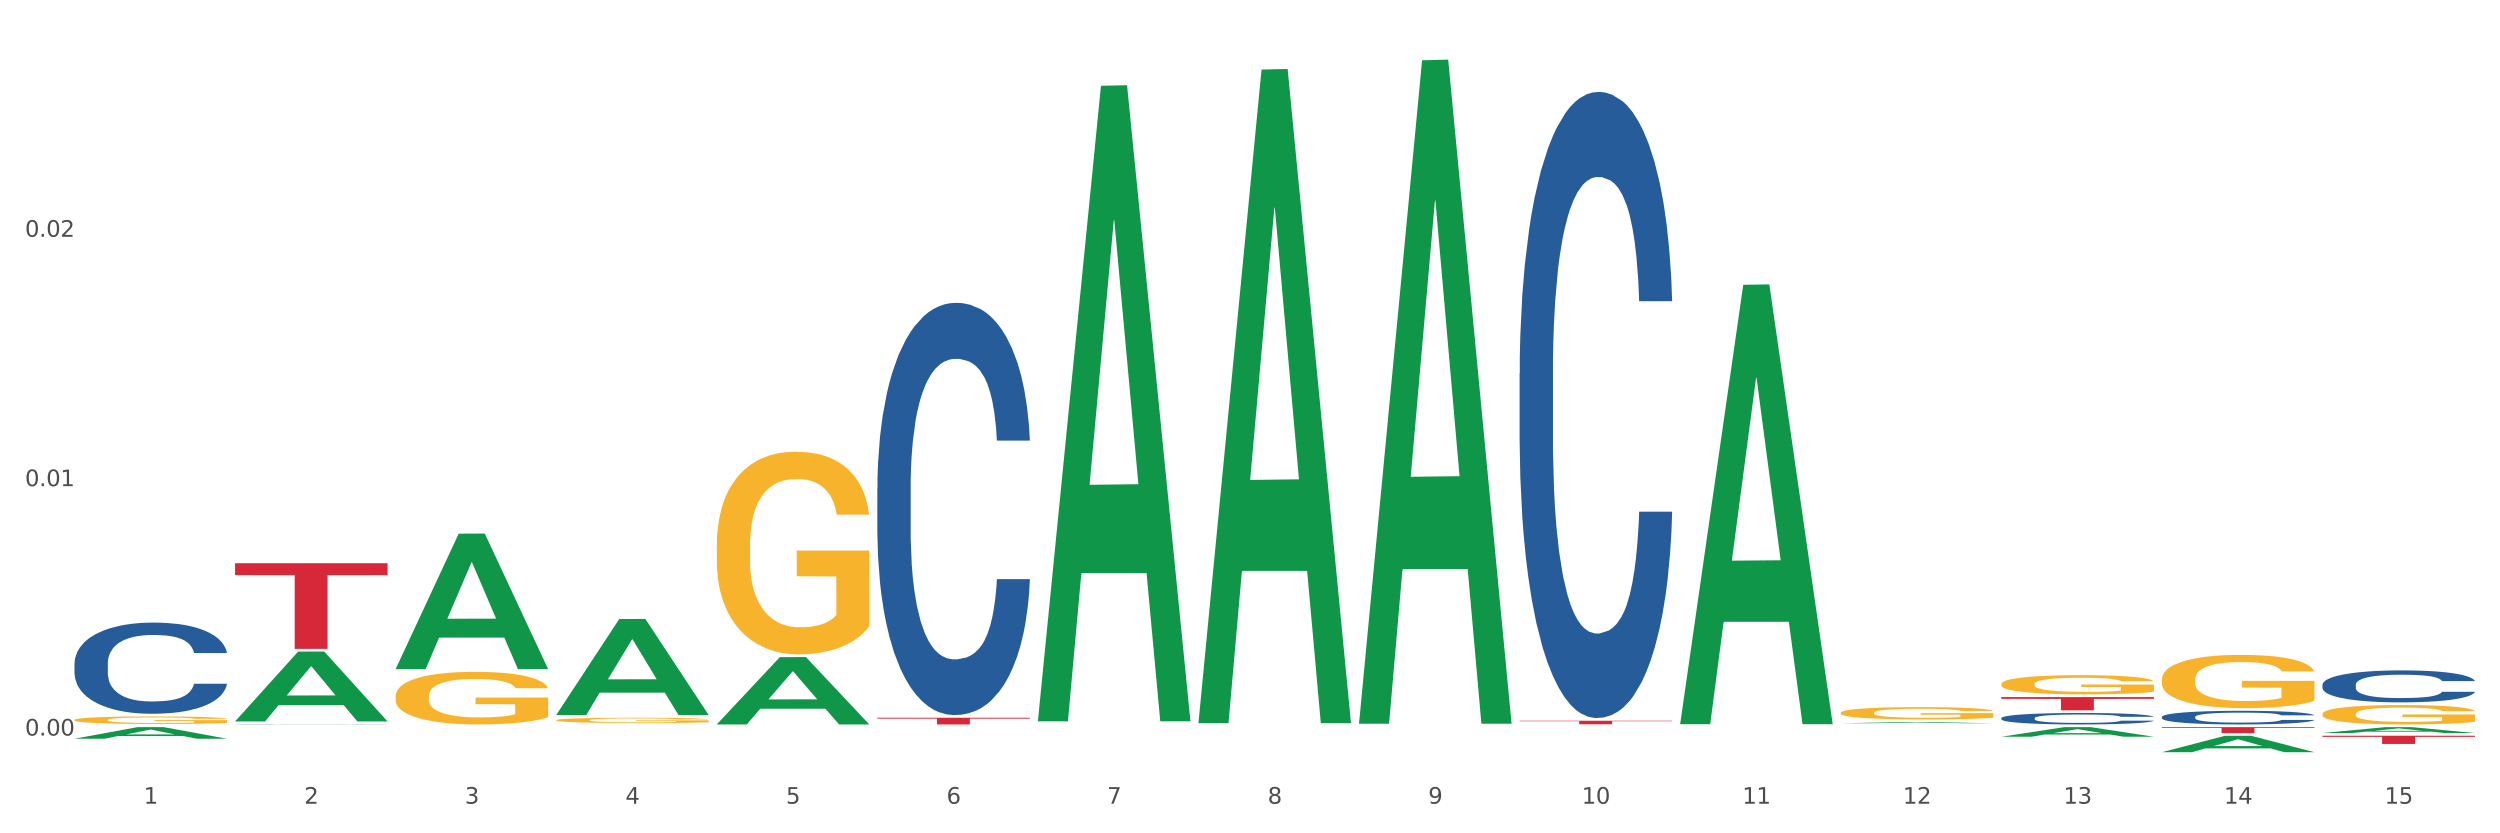
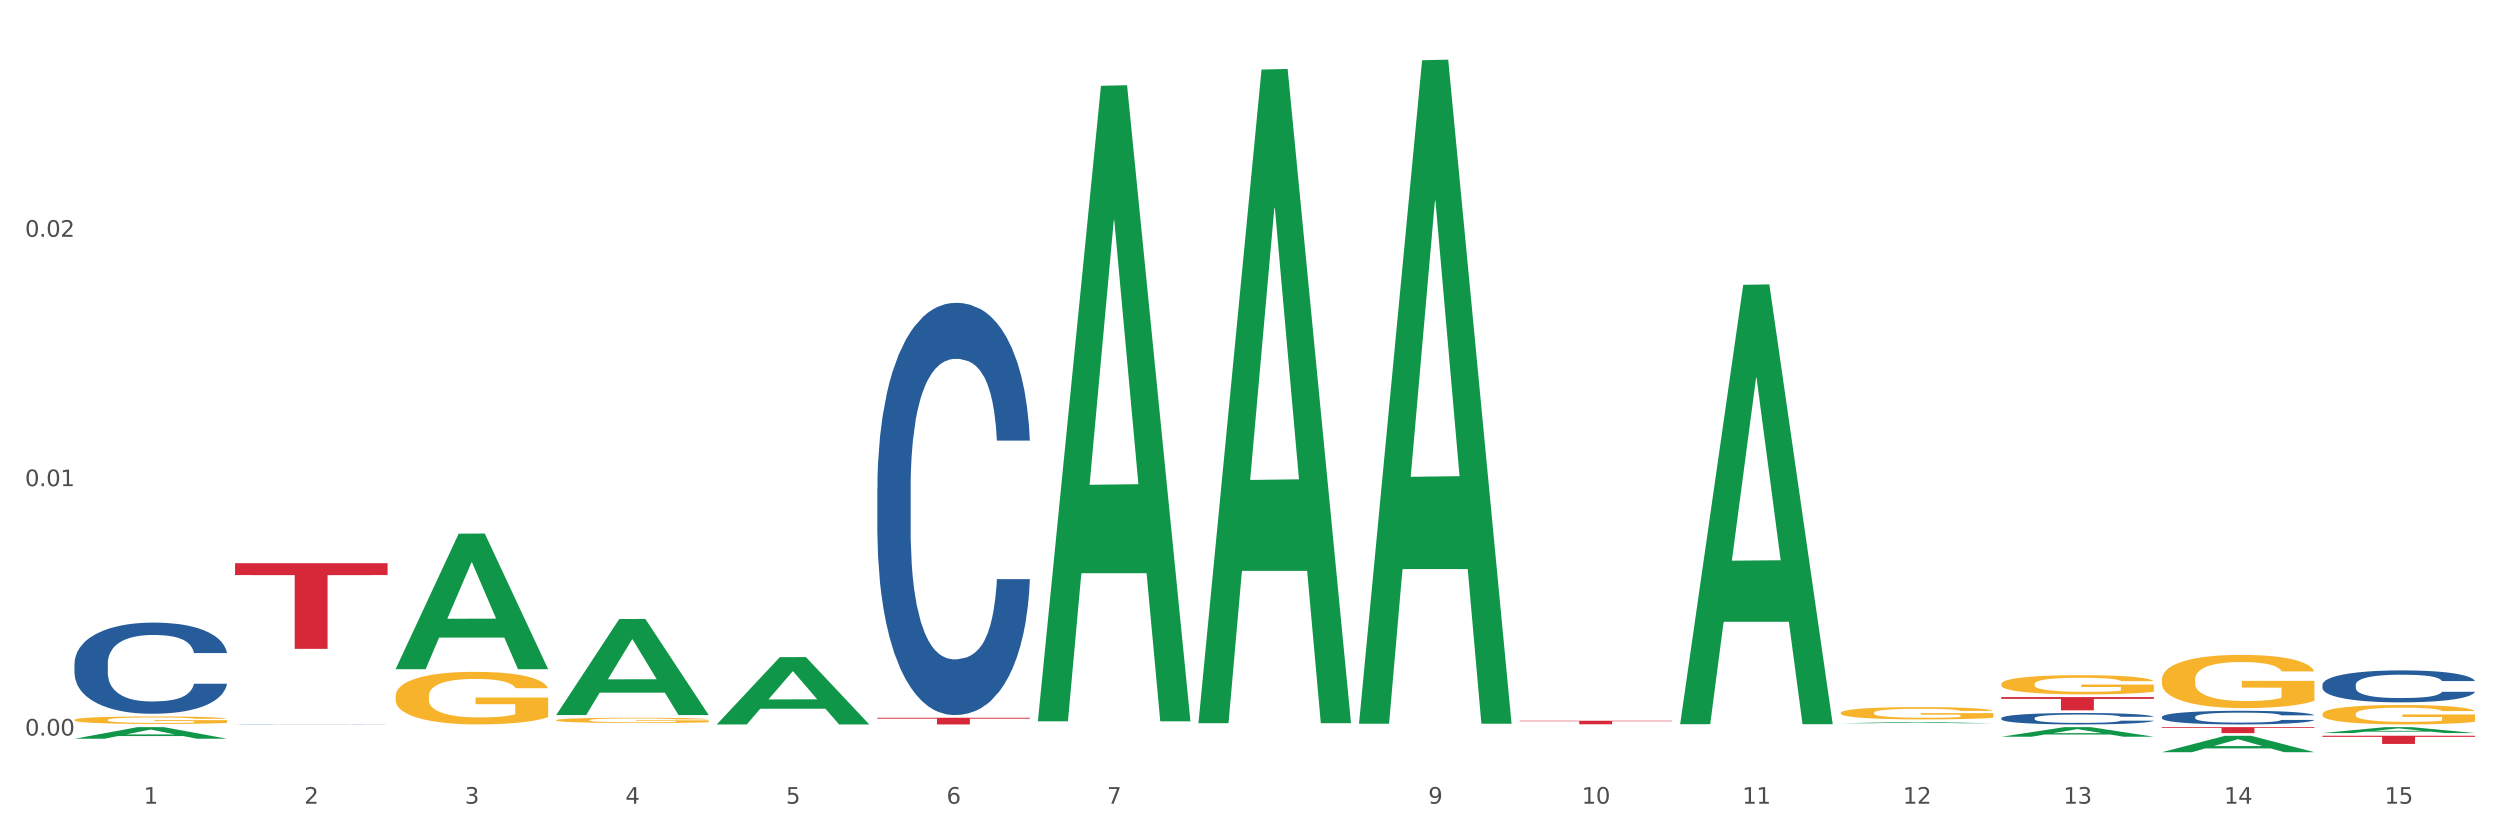
<svg xmlns="http://www.w3.org/2000/svg" xmlns:xlink="http://www.w3.org/1999/xlink" width="1080pt" height="360pt" viewBox="0 0 1080 360" version="1.1">
  <rect x="0" y="0" width="1080" height="360" fill="#333333" stroke="none" />
  <defs>
    <style type="text/css">*{stroke-linejoin: round; stroke-linecap: butt}</style>
  </defs>
  <g id="figure_1">
    <g id="patch_1">
      <path d="M 0 360  L 1080 360  L 1080 0  L 0 0  z " style="fill: #ffffff; stroke: #ffffff; stroke-linejoin: miter" />
    </g>
    <g id="axes_1">
      <g id="matplotlib.axis_1">
        <g id="xtick_1">
          <g id="text_1">
            <g style="fill: #4d4d4d" transform="translate(62.07 347.204) scale(0.096 -0.096)">
              <defs>
                <path id="DejaVuSans-31" d="M 794 531  L 1825 531  L 1825 4091  L 703 3866  L 703 4441  L 1819 4666  L 2450 4666  L 2450 531  L 3481 531  L 3481 0  L 794 0  L 794 531  z " transform="scale(0.016)" />
              </defs>
              <use xlink:href="#DejaVuSans-31" />
            </g>
          </g>
        </g>
        <g id="xtick_2">
          <g id="text_2">
            <g style="fill: #4d4d4d" transform="translate(131.436 347.204) scale(0.096 -0.096)">
              <defs>
                <path id="DejaVuSans-32" d="M 1228 531  L 3431 531  L 3431 0  L 469 0  L 469 531  Q 828 903 1448 1529  Q 2069 2156 2228 2338  Q 2531 2678 2651 2914  Q 2772 3150 2772 3378  Q 2772 3750 2511 3984  Q 2250 4219 1831 4219  Q 1534 4219 1204 4116  Q 875 4013 500 3803  L 500 4441  Q 881 4594 1212 4672  Q 1544 4750 1819 4750  Q 2544 4750 2975 4387  Q 3406 4025 3406 3419  Q 3406 3131 3298 2873  Q 3191 2616 2906 2266  Q 2828 2175 2409 1742  Q 1991 1309 1228 531  z " transform="scale(0.016)" />
              </defs>
              <use xlink:href="#DejaVuSans-32" />
            </g>
          </g>
        </g>
        <g id="xtick_3">
          <g id="text_3">
            <g style="fill: #4d4d4d" transform="translate(200.802 347.204) scale(0.096 -0.096)">
              <defs>
                <path id="DejaVuSans-33" d="M 2597 2516  Q 3050 2419 3304 2112  Q 3559 1806 3559 1356  Q 3559 666 3084 287  Q 2609 -91 1734 -91  Q 1441 -91 1130 -33  Q 819 25 488 141  L 488 750  Q 750 597 1062 519  Q 1375 441 1716 441  Q 2309 441 2620 675  Q 2931 909 2931 1356  Q 2931 1769 2642 2001  Q 2353 2234 1838 2234  L 1294 2234  L 1294 2753  L 1863 2753  Q 2328 2753 2575 2939  Q 2822 3125 2822 3475  Q 2822 3834 2567 4026  Q 2313 4219 1838 4219  Q 1578 4219 1281 4162  Q 984 4106 628 3988  L 628 4550  Q 988 4650 1302 4700  Q 1616 4750 1894 4750  Q 2613 4750 3031 4423  Q 3450 4097 3450 3541  Q 3450 3153 3228 2886  Q 3006 2619 2597 2516  z " transform="scale(0.016)" />
              </defs>
              <use xlink:href="#DejaVuSans-33" />
            </g>
          </g>
        </g>
        <g id="xtick_4">
          <g id="text_4">
            <g style="fill: #4d4d4d" transform="translate(270.169 347.204) scale(0.096 -0.096)">
              <defs>
                <path id="DejaVuSans-34" d="M 2419 4116  L 825 1625  L 2419 1625  L 2419 4116  z M 2253 4666  L 3047 4666  L 3047 1625  L 3713 1625  L 3713 1100  L 3047 1100  L 3047 0  L 2419 0  L 2419 1100  L 313 1100  L 313 1709  L 2253 4666  z " transform="scale(0.016)" />
              </defs>
              <use xlink:href="#DejaVuSans-34" />
            </g>
          </g>
        </g>
        <g id="xtick_5">
          <g id="text_5">
            <g style="fill: #4d4d4d" transform="translate(339.535 347.204) scale(0.096 -0.096)">
              <defs>
                <path id="DejaVuSans-35" d="M 691 4666  L 3169 4666  L 3169 4134  L 1269 4134  L 1269 2991  Q 1406 3038 1543 3061  Q 1681 3084 1819 3084  Q 2600 3084 3056 2656  Q 3513 2228 3513 1497  Q 3513 744 3044 326  Q 2575 -91 1722 -91  Q 1428 -91 1123 -41  Q 819 9 494 109  L 494 744  Q 775 591 1075 516  Q 1375 441 1709 441  Q 2250 441 2565 725  Q 2881 1009 2881 1497  Q 2881 1984 2565 2268  Q 2250 2553 1709 2553  Q 1456 2553 1204 2497  Q 953 2441 691 2322  L 691 4666  z " transform="scale(0.016)" />
              </defs>
              <use xlink:href="#DejaVuSans-35" />
            </g>
          </g>
        </g>
        <g id="xtick_6">
          <g id="text_6">
            <g style="fill: #4d4d4d" transform="translate(408.901 347.204) scale(0.096 -0.096)">
              <defs>
                <path id="DejaVuSans-36" d="M 2113 2584  Q 1688 2584 1439 2293  Q 1191 2003 1191 1497  Q 1191 994 1439 701  Q 1688 409 2113 409  Q 2538 409 2786 701  Q 3034 994 3034 1497  Q 3034 2003 2786 2293  Q 2538 2584 2113 2584  z M 3366 4563  L 3366 3988  Q 3128 4100 2886 4159  Q 2644 4219 2406 4219  Q 1781 4219 1451 3797  Q 1122 3375 1075 2522  Q 1259 2794 1537 2939  Q 1816 3084 2150 3084  Q 2853 3084 3261 2657  Q 3669 2231 3669 1497  Q 3669 778 3244 343  Q 2819 -91 2113 -91  Q 1303 -91 875 529  Q 447 1150 447 2328  Q 447 3434 972 4092  Q 1497 4750 2381 4750  Q 2619 4750 2861 4703  Q 3103 4656 3366 4563  z " transform="scale(0.016)" />
              </defs>
              <use xlink:href="#DejaVuSans-36" />
            </g>
          </g>
        </g>
        <g id="xtick_7">
          <g id="text_7">
            <g style="fill: #4d4d4d" transform="translate(478.267 347.204) scale(0.096 -0.096)">
              <defs>
                <path id="DejaVuSans-37" d="M 525 4666  L 3525 4666  L 3525 4397  L 1831 0  L 1172 0  L 2766 4134  L 525 4134  L 525 4666  z " transform="scale(0.016)" />
              </defs>
              <use xlink:href="#DejaVuSans-37" />
            </g>
          </g>
        </g>
        <g id="xtick_8">
          <g id="text_8">
            <g style="fill: #4d4d4d" transform="translate(547.634 347.204) scale(0.096 -0.096)">
              <defs>
-                 <path id="DejaVuSans-38" d="M 2034 2216  Q 1584 2216 1326 1975  Q 1069 1734 1069 1313  Q 1069 891 1326 650  Q 1584 409 2034 409  Q 2484 409 2743 651  Q 3003 894 3003 1313  Q 3003 1734 2745 1975  Q 2488 2216 2034 2216  z M 1403 2484  Q 997 2584 770 2862  Q 544 3141 544 3541  Q 544 4100 942 4425  Q 1341 4750 2034 4750  Q 2731 4750 3128 4425  Q 3525 4100 3525 3541  Q 3525 3141 3298 2862  Q 3072 2584 2669 2484  Q 3125 2378 3379 2068  Q 3634 1759 3634 1313  Q 3634 634 3220 271  Q 2806 -91 2034 -91  Q 1263 -91 848 271  Q 434 634 434 1313  Q 434 1759 690 2068  Q 947 2378 1403 2484  z M 1172 3481  Q 1172 3119 1398 2916  Q 1625 2713 2034 2713  Q 2441 2713 2670 2916  Q 2900 3119 2900 3481  Q 2900 3844 2670 4047  Q 2441 4250 2034 4250  Q 1625 4250 1398 4047  Q 1172 3844 1172 3481  z " transform="scale(0.016)" />
-               </defs>
+                 </defs>
              <use xlink:href="#DejaVuSans-38" />
            </g>
          </g>
        </g>
        <g id="xtick_9">
          <g id="text_9">
            <g style="fill: #4d4d4d" transform="translate(617 347.204) scale(0.096 -0.096)">
              <defs>
                <path id="DejaVuSans-39" d="M 703 97  L 703 672  Q 941 559 1184 500  Q 1428 441 1663 441  Q 2288 441 2617 861  Q 2947 1281 2994 2138  Q 2813 1869 2534 1725  Q 2256 1581 1919 1581  Q 1219 1581 811 2004  Q 403 2428 403 3163  Q 403 3881 828 4315  Q 1253 4750 1959 4750  Q 2769 4750 3195 4129  Q 3622 3509 3622 2328  Q 3622 1225 3098 567  Q 2575 -91 1691 -91  Q 1453 -91 1209 -44  Q 966 3 703 97  z M 1959 2075  Q 2384 2075 2632 2365  Q 2881 2656 2881 3163  Q 2881 3666 2632 3958  Q 2384 4250 1959 4250  Q 1534 4250 1286 3958  Q 1038 3666 1038 3163  Q 1038 2656 1286 2365  Q 1534 2075 1959 2075  z " transform="scale(0.016)" />
              </defs>
              <use xlink:href="#DejaVuSans-39" />
            </g>
          </g>
        </g>
        <g id="xtick_10">
          <g id="text_10">
            <g style="fill: #4d4d4d" transform="translate(683.312 347.204) scale(0.096 -0.096)">
              <defs>
                <path id="DejaVuSans-30" d="M 2034 4250  Q 1547 4250 1301 3770  Q 1056 3291 1056 2328  Q 1056 1369 1301 889  Q 1547 409 2034 409  Q 2525 409 2770 889  Q 3016 1369 3016 2328  Q 3016 3291 2770 3770  Q 2525 4250 2034 4250  z M 2034 4750  Q 2819 4750 3233 4129  Q 3647 3509 3647 2328  Q 3647 1150 3233 529  Q 2819 -91 2034 -91  Q 1250 -91 836 529  Q 422 1150 422 2328  Q 422 3509 836 4129  Q 1250 4750 2034 4750  z " transform="scale(0.016)" />
              </defs>
              <use xlink:href="#DejaVuSans-31" />
              <use xlink:href="#DejaVuSans-30" transform="translate(63.623 0)" />
            </g>
          </g>
        </g>
        <g id="xtick_11">
          <g id="text_11">
            <g style="fill: #4d4d4d" transform="translate(752.678 347.204) scale(0.096 -0.096)">
              <use xlink:href="#DejaVuSans-31" />
              <use xlink:href="#DejaVuSans-31" transform="translate(63.623 0)" />
            </g>
          </g>
        </g>
        <g id="xtick_12">
          <g id="text_12">
            <g style="fill: #4d4d4d" transform="translate(822.044 347.204) scale(0.096 -0.096)">
              <use xlink:href="#DejaVuSans-31" />
              <use xlink:href="#DejaVuSans-32" transform="translate(63.623 0)" />
            </g>
          </g>
        </g>
        <g id="xtick_13">
          <g id="text_13">
            <g style="fill: #4d4d4d" transform="translate(891.411 347.204) scale(0.096 -0.096)">
              <use xlink:href="#DejaVuSans-31" />
              <use xlink:href="#DejaVuSans-33" transform="translate(63.623 0)" />
            </g>
          </g>
        </g>
        <g id="xtick_14">
          <g id="text_14">
            <g style="fill: #4d4d4d" transform="translate(960.777 347.204) scale(0.096 -0.096)">
              <use xlink:href="#DejaVuSans-31" />
              <use xlink:href="#DejaVuSans-34" transform="translate(63.623 0)" />
            </g>
          </g>
        </g>
        <g id="xtick_15">
          <g id="text_15">
            <g style="fill: #4d4d4d" transform="translate(1030.143 347.204) scale(0.096 -0.096)">
              <use xlink:href="#DejaVuSans-31" />
              <use xlink:href="#DejaVuSans-35" transform="translate(63.623 0)" />
            </g>
          </g>
        </g>
        <g id="xtick_16" />
        <g id="xtick_17" />
        <g id="xtick_18" />
        <g id="xtick_19" />
        <g id="xtick_20" />
        <g id="xtick_21" />
        <g id="xtick_22" />
        <g id="xtick_23" />
        <g id="xtick_24" />
        <g id="xtick_25" />
        <g id="xtick_26" />
        <g id="xtick_27" />
        <g id="xtick_28" />
        <g id="xtick_29" />
      </g>
      <g id="matplotlib.axis_2">
        <g id="ytick_1">
          <g id="text_16">
            <g style="fill: #4d4d4d" transform="translate(10.8 317.76) scale(0.096 -0.096)">
              <defs>
                <path id="DejaVuSans-2e" d="M 684 794  L 1344 794  L 1344 0  L 684 0  L 684 794  z " transform="scale(0.016)" />
              </defs>
              <use xlink:href="#DejaVuSans-30" />
              <use xlink:href="#DejaVuSans-2e" transform="translate(63.623 0)" />
              <use xlink:href="#DejaVuSans-30" transform="translate(95.41 0)" />
              <use xlink:href="#DejaVuSans-30" transform="translate(159.033 0)" />
            </g>
          </g>
        </g>
        <g id="ytick_2">
          <g id="text_17">
            <g style="fill: #4d4d4d" transform="translate(10.8 210.022) scale(0.096 -0.096)">
              <use xlink:href="#DejaVuSans-30" />
              <use xlink:href="#DejaVuSans-2e" transform="translate(63.623 0)" />
              <use xlink:href="#DejaVuSans-30" transform="translate(95.41 0)" />
              <use xlink:href="#DejaVuSans-31" transform="translate(159.033 0)" />
            </g>
          </g>
        </g>
        <g id="ytick_3">
          <g id="text_18">
            <g style="fill: #4d4d4d" transform="translate(10.8 102.284) scale(0.096 -0.096)">
              <use xlink:href="#DejaVuSans-30" />
              <use xlink:href="#DejaVuSans-2e" transform="translate(63.623 0)" />
              <use xlink:href="#DejaVuSans-30" transform="translate(95.41 0)" />
              <use xlink:href="#DejaVuSans-32" transform="translate(159.033 0)" />
            </g>
          </g>
        </g>
        <g id="ytick_4" />
        <g id="ytick_5" />
        <g id="ytick_6" />
      </g>
      <g id="PolyCollection_1">
        <path d="M 32.175 319.129  L 32.243 319.124  L 59.417 314.118  L 70.695 314.113  L 98.073 319.138  L 85.029 319.138  L 79.119 317.968  L 51.061 317.968  L 50.857 317.987  L 45.151 319.138  L 32.175 319.138  L 32.175 319.129  L 54.594 317.27  L 75.586 317.265  L 65.192 315.184  L 65.056 315.175  L 64.92 315.189  L 54.526 317.265  L 54.594 317.27  L 32.175 319.129  z " clip-path="url(#pcad73a2c40)" style="fill: #109648" />
-         <path d="M 101.541 311.62  L 101.609 311.591  L 128.784 281.485  L 140.061 281.457  L 167.439 311.677  L 154.395 311.677  L 148.485 304.64  L 120.427 304.64  L 120.224 304.753  L 114.517 311.677  L 101.541 311.677  L 101.541 311.62  L 123.96 300.44  L 144.952 300.412  L 134.558 287.898  L 134.422 287.841  L 134.286 287.927  L 123.892 300.412  L 123.96 300.44  L 101.541 311.62  z " clip-path="url(#pcad73a2c40)" style="fill: #109648" />
        <path d="M 170.907 288.982  L 170.975 288.927  L 198.15 230.543  L 209.427 230.488  L 236.805 289.092  L 223.762 289.092  L 217.851 275.445  L 189.794 275.445  L 189.59 275.665  L 183.883 289.092  L 170.907 289.092  L 170.907 288.982  L 193.326 267.301  L 214.319 267.246  L 203.924 242.979  L 203.788 242.869  L 203.653 243.035  L 193.258 267.246  L 193.326 267.301  L 170.907 288.982  z " clip-path="url(#pcad73a2c40)" style="fill: #109648" />
        <path d="M 795.203 312.457  L 795.271 312.457  L 822.446 311.941  L 833.723 311.94  L 861.101 312.458  L 848.058 312.458  L 842.147 312.338  L 814.09 312.338  L 813.886 312.34  L 808.179 312.458  L 795.203 312.458  L 795.203 312.457  L 817.622 312.266  L 838.615 312.265  L 828.22 312.051  L 828.084 312.05  L 827.949 312.051  L 817.554 312.265  L 817.622 312.266  L 795.203 312.457  z " clip-path="url(#pcad73a2c40)" style="fill: #109648" />
        <path d="M 1003.302 316.667  L 1003.37 316.664  L 1030.544 314.115  L 1041.822 314.113  L 1069.2 316.672  L 1056.156 316.672  L 1050.246 316.076  L 1022.188 316.076  L 1021.984 316.085  L 1016.278 316.672  L 1003.302 316.672  L 1003.302 316.667  L 1025.721 315.72  L 1046.713 315.718  L 1036.319 314.658  L 1036.183 314.654  L 1036.047 314.661  L 1025.653 315.718  L 1025.721 315.72  L 1003.302 316.667  z " clip-path="url(#pcad73a2c40)" style="fill: #109648" />
        <path d="M 933.936 324.936  L 934.004 324.93  L 961.178 317.868  L 972.456 317.861  L 999.834 324.95  L 986.79 324.95  L 980.88 323.299  L 952.822 323.299  L 952.618 323.326  L 946.912 324.95  L 933.936 324.95  L 933.936 324.936  L 956.355 322.314  L 977.347 322.307  L 966.953 319.372  L 966.817 319.359  L 966.681 319.379  L 956.287 322.307  L 956.355 322.314  L 933.936 324.936  z " clip-path="url(#pcad73a2c40)" style="fill: #109648" />
        <path d="M 864.57 318.268  L 864.638 318.264  L 891.812 314.117  L 903.089 314.113  L 930.468 318.276  L 917.424 318.276  L 911.513 317.306  L 883.456 317.306  L 883.252 317.322  L 877.545 318.276  L 864.57 318.276  L 864.57 318.268  L 886.989 316.728  L 907.981 316.724  L 897.587 315  L 897.451 314.992  L 897.315 315.004  L 886.921 316.724  L 886.989 316.728  L 864.57 318.268  z " clip-path="url(#pcad73a2c40)" style="fill: #109648" />
        <path d="M 1003.302 317.825  L 1069.2 317.825  L 1069.2 318.318  L 1043.278 318.322  L 1043.278 321.373  L 1029.068 321.373  L 1029.068 318.322  L 1003.302 318.318  L 1003.302 317.828  L 1003.302 317.825  z " clip-path="url(#pcad73a2c40)" style="fill: #d62839" />
        <path d="M 933.936 314.113  L 999.834 314.113  L 999.834 314.474  L 973.912 314.476  L 973.912 316.708  L 959.702 316.708  L 959.702 314.476  L 933.936 314.474  L 933.936 314.115  L 933.936 314.113  z " clip-path="url(#pcad73a2c40)" style="fill: #d62839" />
        <path d="M 864.57 295.507  L 864.647 295.499  L 864.647 295.226  L 864.803 294.991  L 865.581 294.423  L 866.748 293.953  L 867.604 293.703  L 868.46 293.498  L 869.471 293.293  L 870.716 293.081  L 872.972 292.77  L 874.373 292.611  L 876.084 292.444  L 879.196 292.202  L 881.453 292.065  L 883.787 291.952  L 887.599 291.815  L 890.089 291.755  L 892.734 291.709  L 895.924 291.679  L 898.336 291.671  L 903.626 291.694  L 908.139 291.762  L 910.317 291.815  L 913.118 291.906  L 914.596 291.967  L 917.008 292.088  L 919.498 292.247  L 921.209 292.384  L 923.777 292.641  L 925.722 292.899  L 927.511 293.218  L 928.445 293.437  L 929.145 293.642  L 929.767 293.877  L 930.39 294.249  L 916.385 294.249  L 915.841 293.983  L 914.985 293.733  L 913.74 293.49  L 912.651 293.339  L 910.784 293.149  L 909.072 293.028  L 907.283 292.937  L 905.104 292.861  L 903.393 292.823  L 900.981 292.793  L 896.235 292.801  L 893.045 292.861  L 890.867 292.937  L 889.466 293.005  L 888.221 293.081  L 886.821 293.187  L 885.187 293.346  L 884.02 293.49  L 882.853 293.672  L 881.919 293.854  L 881.064 294.067  L 880.363 294.294  L 879.819 294.529  L 879.352 294.817  L 878.963 295.295  L 878.963 296.333  L 879.119 296.568  L 879.508 296.879  L 879.974 297.114  L 880.752 297.394  L 881.453 297.584  L 882.775 297.857  L 884.253 298.084  L 885.42 298.228  L 886.587 298.349  L 888.61 298.516  L 890.867 298.653  L 892.812 298.736  L 895.457 298.812  L 897.246 298.842  L 898.802 298.857  L 902.615 298.857  L 905.338 298.835  L 908.372 298.782  L 910.706 298.713  L 912.651 298.63  L 914.829 298.493  L 916.23 298.365  L 916.23 296.78  L 899.114 296.773  L 899.114 295.719  L 930.468 295.719  L 930.468 298.812  L 929.145 298.971  L 927.667 299.115  L 926.111 299.244  L 923.777 299.403  L 920.976 299.555  L 918.486 299.661  L 915.841 299.752  L 912.729 299.835  L 908.683 299.911  L 906.193 299.941  L 903.081 299.964  L 899.425 299.972  L 896.235 299.957  L 893.123 299.919  L 889.855 299.85  L 886.665 299.752  L 884.253 299.653  L 881.842 299.532  L 879.274 299.373  L 877.251 299.221  L 875.695 299.085  L 873.984 298.91  L 872.116 298.683  L 870.716 298.478  L 869.471 298.266  L 868.149 297.993  L 867.215 297.758  L 866.281 297.463  L 865.737 297.243  L 865.114 296.902  L 864.647 296.424  L 864.57 295.507  z " clip-path="url(#pcad73a2c40)" style="fill: #f7b32b" />
-         <path d="M 309.64 235.601  L 309.718 235.521  L 309.718 232.642  L 309.873 230.163  L 310.651 224.165  L 311.818 219.207  L 312.674 216.568  L 313.53 214.408  L 314.541 212.249  L 315.786 210.01  L 318.042 206.731  L 319.443 205.052  L 321.155 203.292  L 324.267 200.733  L 326.523 199.294  L 328.857 198.094  L 332.669 196.655  L 335.159 196.015  L 337.804 195.535  L 340.994 195.215  L 343.406 195.135  L 348.696 195.375  L 353.209 196.095  L 355.387 196.655  L 358.188 197.614  L 359.666 198.254  L 362.078 199.534  L 364.568 201.213  L 366.279 202.653  L 368.847 205.372  L 370.792 208.091  L 372.581 211.449  L 373.515 213.769  L 374.215 215.928  L 374.838 218.407  L 375.46 222.326  L 361.456 222.326  L 360.911 219.527  L 360.055 216.887  L 358.81 214.328  L 357.721 212.729  L 355.854 210.73  L 354.142 209.45  L 352.353 208.491  L 350.174 207.691  L 348.463 207.291  L 346.051 206.971  L 341.305 207.051  L 338.115 207.691  L 335.937 208.491  L 334.536 209.21  L 333.292 210.01  L 331.891 211.13  L 330.257 212.809  L 329.09 214.328  L 327.923 216.248  L 326.99 218.167  L 326.134 220.406  L 325.434 222.805  L 324.889 225.284  L 324.422 228.323  L 324.033 233.362  L 324.033 244.318  L 324.189 246.797  L 324.578 250.075  L 325.045 252.555  L 325.823 255.513  L 326.523 257.513  L 327.845 260.392  L 329.324 262.791  L 330.491 264.31  L 331.658 265.59  L 333.681 267.349  L 335.937 268.789  L 337.882 269.668  L 340.527 270.468  L 342.317 270.788  L 343.873 270.948  L 347.685 270.948  L 350.408 270.708  L 353.442 270.148  L 355.776 269.428  L 357.721 268.549  L 359.9 267.109  L 361.3 265.75  L 361.3 249.036  L 344.184 248.956  L 344.184 237.84  L 375.538 237.84  L 375.538 270.468  L 374.215 272.147  L 372.737 273.667  L 371.181 275.026  L 368.847 276.706  L 366.046 278.305  L 363.556 279.425  L 360.911 280.384  L 357.799 281.264  L 353.753 282.064  L 351.264 282.384  L 348.152 282.624  L 344.495 282.704  L 341.305 282.544  L 338.193 282.144  L 334.925 281.424  L 331.736 280.384  L 329.324 279.345  L 326.912 278.065  L 324.344 276.386  L 322.322 274.787  L 320.766 273.347  L 319.054 271.508  L 317.187 269.109  L 315.786 266.949  L 314.541 264.71  L 313.219 261.831  L 312.285 259.352  L 311.352 256.233  L 310.807 253.914  L 310.184 250.315  L 309.718 245.277  L 309.64 235.601  z " clip-path="url(#pcad73a2c40)" style="fill: #f7b32b" />
        <path d="M 240.274 311.118  L 240.351 311.116  L 240.351 311.041  L 240.507 310.977  L 241.285 310.821  L 242.452 310.692  L 243.308 310.624  L 244.164 310.568  L 245.175 310.512  L 246.42 310.454  L 248.676 310.369  L 250.077 310.325  L 251.788 310.28  L 254.9 310.213  L 257.157 310.176  L 259.491 310.145  L 263.303 310.108  L 265.793 310.091  L 268.438 310.079  L 271.628 310.07  L 274.04 310.068  L 279.33 310.075  L 283.843 310.093  L 286.021 310.108  L 288.822 310.133  L 290.3 310.149  L 292.712 310.182  L 295.202 310.226  L 296.913 310.263  L 299.481 310.334  L 301.426 310.404  L 303.215 310.491  L 304.149 310.551  L 304.849 310.607  L 305.471 310.672  L 306.094 310.773  L 292.089 310.773  L 291.545 310.701  L 290.689 310.632  L 289.444 310.566  L 288.355 310.525  L 286.488 310.473  L 284.776 310.44  L 282.987 310.415  L 280.808 310.394  L 279.097 310.384  L 276.685 310.375  L 271.939 310.377  L 268.749 310.394  L 266.571 310.415  L 265.17 310.433  L 263.925 310.454  L 262.525 310.483  L 260.891 310.527  L 259.724 310.566  L 258.557 310.616  L 257.623 310.666  L 256.768 310.724  L 256.067 310.786  L 255.523 310.85  L 255.056 310.929  L 254.667 311.06  L 254.667 311.344  L 254.823 311.408  L 255.212 311.493  L 255.678 311.557  L 256.456 311.634  L 257.157 311.686  L 258.479 311.76  L 259.957 311.823  L 261.124 311.862  L 262.291 311.895  L 264.314 311.941  L 266.571 311.978  L 268.516 312.001  L 271.161 312.022  L 272.95 312.03  L 274.506 312.034  L 278.319 312.034  L 281.042 312.028  L 284.076 312.013  L 286.41 311.995  L 288.355 311.972  L 290.533 311.935  L 291.934 311.899  L 291.934 311.466  L 274.818 311.464  L 274.818 311.176  L 306.172 311.176  L 306.172 312.022  L 304.849 312.065  L 303.371 312.105  L 301.815 312.14  L 299.481 312.183  L 296.68 312.225  L 294.19 312.254  L 291.545 312.279  L 288.433 312.302  L 284.387 312.322  L 281.897 312.331  L 278.785 312.337  L 275.129 312.339  L 271.939 312.335  L 268.827 312.324  L 265.559 312.306  L 262.369 312.279  L 259.957 312.252  L 257.546 312.219  L 254.978 312.175  L 252.955 312.134  L 251.399 312.096  L 249.688 312.049  L 247.82 311.986  L 246.42 311.93  L 245.175 311.872  L 243.853 311.798  L 242.919 311.733  L 241.985 311.653  L 241.441 311.592  L 240.818 311.499  L 240.351 311.368  L 240.274 311.118  z " clip-path="url(#pcad73a2c40)" style="fill: #f7b32b" />
        <path d="M 1003.302 308.448  L 1003.38 308.441  L 1003.38 308.165  L 1003.535 307.927  L 1004.314 307.353  L 1005.481 306.878  L 1006.336 306.625  L 1007.192 306.418  L 1008.204 306.212  L 1009.448 305.997  L 1011.705 305.683  L 1013.105 305.522  L 1014.817 305.354  L 1017.929 305.109  L 1020.185 304.971  L 1022.519 304.856  L 1026.331 304.718  L 1028.821 304.657  L 1031.466 304.611  L 1034.656 304.58  L 1037.068 304.573  L 1042.358 304.596  L 1046.871 304.665  L 1049.049 304.718  L 1051.85 304.81  L 1053.328 304.871  L 1055.74 304.994  L 1058.23 305.155  L 1059.942 305.293  L 1062.509 305.553  L 1064.454 305.813  L 1066.244 306.135  L 1067.177 306.357  L 1067.877 306.564  L 1068.5 306.801  L 1069.122 307.177  L 1055.118 307.177  L 1054.573 306.909  L 1053.717 306.656  L 1052.473 306.411  L 1051.383 306.258  L 1049.516 306.066  L 1047.805 305.944  L 1046.015 305.852  L 1043.837 305.775  L 1042.125 305.737  L 1039.713 305.706  L 1034.967 305.714  L 1031.777 305.775  L 1029.599 305.852  L 1028.199 305.921  L 1026.954 305.997  L 1025.553 306.104  L 1023.919 306.265  L 1022.752 306.411  L 1021.585 306.595  L 1020.652 306.778  L 1019.796 306.993  L 1019.096 307.223  L 1018.551 307.46  L 1018.084 307.751  L 1017.695 308.234  L 1017.695 309.283  L 1017.851 309.521  L 1018.24 309.835  L 1018.707 310.072  L 1019.485 310.355  L 1020.185 310.547  L 1021.508 310.823  L 1022.986 311.052  L 1024.153 311.198  L 1025.32 311.32  L 1027.343 311.489  L 1029.599 311.627  L 1031.544 311.711  L 1034.189 311.788  L 1035.979 311.818  L 1037.535 311.834  L 1041.347 311.834  L 1044.07 311.811  L 1047.104 311.757  L 1049.438 311.688  L 1051.383 311.604  L 1053.562 311.466  L 1054.962 311.336  L 1054.962 309.735  L 1037.846 309.727  L 1037.846 308.663  L 1069.2 308.663  L 1069.2 311.788  L 1067.877 311.949  L 1066.399 312.094  L 1064.843 312.224  L 1062.509 312.385  L 1059.708 312.538  L 1057.219 312.646  L 1054.573 312.737  L 1051.461 312.822  L 1047.416 312.898  L 1044.926 312.929  L 1041.814 312.952  L 1038.157 312.96  L 1034.967 312.944  L 1031.855 312.906  L 1028.588 312.837  L 1025.398 312.737  L 1022.986 312.638  L 1020.574 312.515  L 1018.007 312.354  L 1015.984 312.201  L 1014.428 312.063  L 1012.716 311.887  L 1010.849 311.657  L 1009.448 311.451  L 1008.204 311.236  L 1006.881 310.96  L 1005.947 310.723  L 1005.014 310.424  L 1004.469 310.202  L 1003.847 309.858  L 1003.38 309.375  L 1003.302 308.448  z " clip-path="url(#pcad73a2c40)" style="fill: #f7b32b" />
        <path d="M 933.936 293.541  L 934.014 293.52  L 934.014 292.764  L 934.169 292.113  L 934.947 290.538  L 936.114 289.235  L 936.97 288.542  L 937.826 287.975  L 938.837 287.408  L 940.082 286.82  L 942.338 285.959  L 943.739 285.518  L 945.45 285.056  L 948.563 284.384  L 950.819 284.006  L 953.153 283.691  L 956.965 283.312  L 959.455 283.144  L 962.1 283.018  L 965.29 282.934  L 967.702 282.913  L 972.992 282.976  L 977.505 283.165  L 979.683 283.312  L 982.484 283.564  L 983.962 283.733  L 986.374 284.069  L 988.864 284.51  L 990.575 284.888  L 993.143 285.602  L 995.088 286.316  L 996.877 287.198  L 997.811 287.807  L 998.511 288.374  L 999.134 289.025  L 999.756 290.055  L 985.752 290.055  L 985.207 289.32  L 984.351 288.626  L 983.106 287.954  L 982.017 287.534  L 980.15 287.009  L 978.438 286.673  L 976.649 286.421  L 974.47 286.211  L 972.759 286.106  L 970.347 286.022  L 965.601 286.043  L 962.411 286.211  L 960.233 286.421  L 958.832 286.61  L 957.588 286.82  L 956.187 287.114  L 954.553 287.555  L 953.386 287.954  L 952.219 288.458  L 951.286 288.962  L 950.43 289.551  L 949.73 290.181  L 949.185 290.832  L 948.718 291.63  L 948.329 292.953  L 948.329 295.831  L 948.485 296.482  L 948.874 297.343  L 949.341 297.994  L 950.119 298.771  L 950.819 299.296  L 952.141 300.052  L 953.62 300.682  L 954.787 301.082  L 955.954 301.418  L 957.977 301.88  L 960.233 302.258  L 962.178 302.489  L 964.823 302.699  L 966.613 302.783  L 968.169 302.825  L 971.981 302.825  L 974.704 302.762  L 977.738 302.615  L 980.072 302.426  L 982.017 302.195  L 984.196 301.817  L 985.596 301.46  L 985.596 297.07  L 968.48 297.049  L 968.48 294.129  L 999.834 294.129  L 999.834 302.699  L 998.511 303.14  L 997.033 303.539  L 995.477 303.896  L 993.143 304.337  L 990.342 304.757  L 987.852 305.051  L 985.207 305.303  L 982.095 305.534  L 978.049 305.744  L 975.56 305.828  L 972.448 305.891  L 968.791 305.912  L 965.601 305.87  L 962.489 305.765  L 959.221 305.576  L 956.032 305.303  L 953.62 305.03  L 951.208 304.694  L 948.64 304.253  L 946.618 303.833  L 945.061 303.455  L 943.35 302.972  L 941.483 302.342  L 940.082 301.775  L 938.837 301.187  L 937.515 300.43  L 936.581 299.779  L 935.648 298.96  L 935.103 298.351  L 934.48 297.406  L 934.014 296.083  L 933.936 293.541  z " clip-path="url(#pcad73a2c40)" style="fill: #f7b32b" />
        <path d="M 32.175 311.003  L 32.253 311  L 32.253 310.893  L 32.408 310.801  L 33.186 310.579  L 34.353 310.395  L 35.209 310.297  L 36.065 310.217  L 37.076 310.136  L 38.321 310.053  L 40.578 309.932  L 41.978 309.869  L 43.69 309.804  L 46.802 309.709  L 49.058 309.656  L 51.392 309.611  L 55.204 309.558  L 57.694 309.534  L 60.339 309.516  L 63.529 309.505  L 65.941 309.502  L 71.231 309.511  L 75.744 309.537  L 77.922 309.558  L 80.723 309.594  L 82.201 309.617  L 84.613 309.665  L 87.103 309.727  L 88.815 309.78  L 91.382 309.881  L 93.327 309.982  L 95.116 310.107  L 96.05 310.193  L 96.75 310.273  L 97.373 310.365  L 97.995 310.51  L 83.991 310.51  L 83.446 310.406  L 82.59 310.309  L 81.346 310.214  L 80.256 310.154  L 78.389 310.08  L 76.677 310.033  L 74.888 309.997  L 72.71 309.967  L 70.998 309.953  L 68.586 309.941  L 63.84 309.944  L 60.65 309.967  L 58.472 309.997  L 57.071 310.024  L 55.827 310.053  L 54.426 310.095  L 52.792 310.157  L 51.625 310.214  L 50.458 310.285  L 49.525 310.356  L 48.669 310.439  L 47.969 310.528  L 47.424 310.62  L 46.957 310.733  L 46.568 310.92  L 46.568 311.326  L 46.724 311.418  L 47.113 311.54  L 47.58 311.632  L 48.358 311.741  L 49.058 311.816  L 50.381 311.922  L 51.859 312.011  L 53.026 312.068  L 54.193 312.115  L 56.216 312.18  L 58.472 312.234  L 60.417 312.267  L 63.062 312.296  L 64.852 312.308  L 66.408 312.314  L 70.22 312.314  L 72.943 312.305  L 75.977 312.284  L 78.311 312.258  L 80.256 312.225  L 82.435 312.172  L 83.835 312.121  L 83.835 311.501  L 66.719 311.498  L 66.719 311.086  L 98.073 311.086  L 98.073 312.296  L 96.75 312.358  L 95.272 312.415  L 93.716 312.465  L 91.382 312.528  L 88.581 312.587  L 86.091 312.628  L 83.446 312.664  L 80.334 312.697  L 76.288 312.726  L 73.799 312.738  L 70.687 312.747  L 67.03 312.75  L 63.84 312.744  L 60.728 312.729  L 57.461 312.703  L 54.271 312.664  L 51.859 312.625  L 49.447 312.578  L 46.879 312.516  L 44.857 312.456  L 43.301 312.403  L 41.589 312.335  L 39.722 312.246  L 38.321 312.166  L 37.076 312.083  L 35.754 311.976  L 34.82 311.884  L 33.887 311.768  L 33.342 311.682  L 32.72 311.549  L 32.253 311.362  L 32.175 311.003  z " clip-path="url(#pcad73a2c40)" style="fill: #f7b32b" />
        <path d="M 170.907 300.742  L 170.985 300.721  L 170.985 299.974  L 171.141 299.331  L 171.919 297.775  L 173.086 296.489  L 173.942 295.805  L 174.798 295.244  L 175.809 294.684  L 177.054 294.104  L 179.31 293.253  L 180.71 292.817  L 182.422 292.361  L 185.534 291.697  L 187.79 291.324  L 190.124 291.013  L 193.937 290.639  L 196.426 290.473  L 199.072 290.349  L 202.261 290.266  L 204.673 290.245  L 209.964 290.307  L 214.476 290.494  L 216.655 290.639  L 219.456 290.888  L 220.934 291.054  L 223.346 291.386  L 225.835 291.822  L 227.547 292.195  L 230.114 292.9  L 232.059 293.606  L 233.849 294.477  L 234.783 295.079  L 235.483 295.639  L 236.105 296.282  L 236.728 297.298  L 222.723 297.298  L 222.179 296.572  L 221.323 295.888  L 220.078 295.224  L 218.989 294.809  L 217.122 294.29  L 215.41 293.958  L 213.62 293.709  L 211.442 293.502  L 209.73 293.398  L 207.319 293.315  L 202.573 293.336  L 199.383 293.502  L 197.204 293.709  L 195.804 293.896  L 194.559 294.104  L 193.159 294.394  L 191.525 294.83  L 190.358 295.224  L 189.191 295.722  L 188.257 296.219  L 187.401 296.8  L 186.701 297.423  L 186.157 298.066  L 185.69 298.854  L 185.301 300.161  L 185.301 303.003  L 185.456 303.646  L 185.845 304.496  L 186.312 305.139  L 187.09 305.907  L 187.79 306.425  L 189.113 307.172  L 190.591 307.794  L 191.758 308.189  L 192.925 308.52  L 194.948 308.977  L 197.204 309.35  L 199.149 309.578  L 201.795 309.786  L 203.584 309.869  L 205.14 309.91  L 208.952 309.91  L 211.675 309.848  L 214.71 309.703  L 217.044 309.516  L 218.989 309.288  L 221.167 308.915  L 222.568 308.562  L 222.568 304.226  L 205.451 304.206  L 205.451 301.322  L 236.805 301.322  L 236.805 309.786  L 235.483 310.221  L 234.004 310.616  L 232.448 310.968  L 230.114 311.404  L 227.314 311.819  L 224.824 312.109  L 222.179 312.358  L 219.067 312.586  L 215.021 312.794  L 212.531 312.877  L 209.419 312.939  L 205.763 312.96  L 202.573 312.918  L 199.461 312.814  L 196.193 312.628  L 193.003 312.358  L 190.591 312.088  L 188.179 311.756  L 185.612 311.321  L 183.589 310.906  L 182.033 310.533  L 180.321 310.055  L 178.454 309.433  L 177.054 308.873  L 175.809 308.292  L 174.486 307.545  L 173.553 306.902  L 172.619 306.093  L 172.074 305.492  L 171.452 304.558  L 170.985 303.252  L 170.907 300.742  z " clip-path="url(#pcad73a2c40)" style="fill: #f7b32b" />
        <path d="M 309.64 312.905  L 309.708 312.878  L 336.882 283.884  L 348.16 283.857  L 375.538 312.96  L 362.494 312.96  L 356.584 306.183  L 328.526 306.183  L 328.322 306.292  L 322.616 312.96  L 309.64 312.96  L 309.64 312.905  L 332.059 302.138  L 353.051 302.111  L 342.657 290.06  L 342.521 290.005  L 342.385 290.087  L 331.991 302.111  L 332.059 302.138  L 309.64 312.905  z " clip-path="url(#pcad73a2c40)" style="fill: #109648" />
        <path d="M 240.274 308.837  L 240.342 308.798  L 267.516 267.419  L 278.793 267.38  L 306.172 308.915  L 293.128 308.915  L 287.217 299.243  L 259.16 299.243  L 258.956 299.399  L 253.249 308.915  L 240.274 308.915  L 240.274 308.837  L 262.693 293.471  L 283.685 293.432  L 273.291 276.233  L 273.155 276.155  L 273.019 276.272  L 262.625 293.432  L 262.693 293.471  L 240.274 308.837  z " clip-path="url(#pcad73a2c40)" style="fill: #109648" />
        <path d="M 517.739 311.894  L 517.806 311.629  L 544.981 30.05  L 556.258 29.785  L 583.636 312.425  L 570.593 312.425  L 564.682 246.608  L 536.625 246.608  L 536.421 247.67  L 530.714 312.425  L 517.739 312.425  L 517.739 311.894  L 540.157 207.331  L 561.15 207.065  L 550.755 90.028  L 550.62 89.497  L 550.484 90.294  L 540.089 207.065  L 540.157 207.331  L 517.739 311.894  z " clip-path="url(#pcad73a2c40)" style="fill: #109648" />
        <path d="M 448.372 311.091  L 448.44 310.833  L 475.615 37.066  L 486.892 36.808  L 514.27 311.607  L 501.227 311.607  L 495.316 247.616  L 467.259 247.616  L 467.055 248.648  L 461.348 311.607  L 448.372 311.607  L 448.372 311.091  L 470.791 209.428  L 491.783 209.17  L 481.389 95.38  L 481.253 94.864  L 481.117 95.638  L 470.723 209.17  L 470.791 209.428  L 448.372 311.091  z " clip-path="url(#pcad73a2c40)" style="fill: #109648" />
        <path d="M 587.105 312.112  L 587.173 311.842  L 614.347 26.029  L 625.624 25.759  L 653.003 312.65  L 639.959 312.65  L 634.049 245.844  L 605.991 245.844  L 605.787 246.921  L 600.081 312.65  L 587.105 312.65  L 587.105 312.112  L 609.524 205.975  L 630.516 205.706  L 620.122 86.909  L 619.986 86.37  L 619.85 87.178  L 609.456 205.706  L 609.524 205.975  L 587.105 312.112  z " clip-path="url(#pcad73a2c40)" style="fill: #109648" />
        <path d="M 864.57 301.125  L 930.468 301.125  L 930.468 301.921  L 904.546 301.927  L 904.546 306.855  L 890.335 306.855  L 890.335 301.927  L 864.57 301.921  L 864.57 301.13  L 864.57 301.125  z " clip-path="url(#pcad73a2c40)" style="fill: #d62839" />
        <path d="M 101.541 243.289  L 167.439 243.289  L 167.439 248.433  L 141.517 248.468  L 141.517 280.304  L 127.307 280.304  L 127.307 248.468  L 101.541 248.433  L 101.541 243.324  L 101.541 243.289  z " clip-path="url(#pcad73a2c40)" style="fill: #d62839" />
        <path d="M 379.006 310.067  L 444.904 310.067  L 444.904 310.469  L 418.982 310.472  L 418.982 312.96  L 404.772 312.96  L 404.772 310.472  L 379.006 310.469  L 379.006 310.07  L 379.006 310.067  z " clip-path="url(#pcad73a2c40)" style="fill: #d62839" />
        <path d="M 656.471 311.36  L 722.369 311.36  L 722.369 311.573  L 696.447 311.574  L 696.447 312.888  L 682.237 312.888  L 682.237 311.574  L 656.471 311.573  L 656.471 311.362  L 656.471 311.36  z " clip-path="url(#pcad73a2c40)" style="fill: #d62839" />
        <path d="M 864.57 310.233  L 864.648 310.228  L 864.648 310.102  L 864.881 309.93  L 865.738 309.613  L 866.829 309.374  L 868.698 309.093  L 869.711 308.976  L 871.035 308.845  L 873.761 308.632  L 876.877 308.451  L 879.058 308.352  L 880.694 308.288  L 884.355 308.175  L 886.458 308.126  L 888.639 308.085  L 890.508 308.058  L 893.624 308.026  L 896.117 308.013  L 898.999 308.008  L 901.413 308.013  L 904.607 308.031  L 909.281 308.085  L 911.072 308.117  L 913.487 308.171  L 915.979 308.243  L 918.005 308.316  L 920.341 308.42  L 922.756 308.555  L 925.093 308.727  L 926.729 308.885  L 928.053 309.053  L 929.221 309.256  L 930.078 309.478  L 930.468 309.663  L 916.213 309.663  L 915.824 309.496  L 915.045 309.315  L 914.266 309.193  L 913.409 309.093  L 912.085 308.98  L 910.916 308.908  L 908.969 308.822  L 907.177 308.768  L 905.697 308.736  L 903.906 308.709  L 900.089 308.682  L 897.363 308.682  L 895.649 308.691  L 893.546 308.713  L 891.754 308.745  L 889.651 308.799  L 888.016 308.858  L 886.38 308.935  L 885.445 308.989  L 884.043 309.089  L 883.108 309.17  L 881.862 309.31  L 881.161 309.41  L 879.915 309.668  L 879.369 309.858  L 879.136 309.989  L 878.98 310.133  L 878.98 310.839  L 879.447 311.155  L 879.837 311.291  L 880.46 311.445  L 881.628 311.644  L 883.342 311.838  L 885.134 311.978  L 886.614 312.064  L 888.016 312.128  L 889.418 312.177  L 891.131 312.222  L 892.533 312.25  L 894.637 312.277  L 897.129 312.29  L 899.076 312.29  L 903.049 312.268  L 904.841 312.245  L 906.554 312.213  L 908.424 312.164  L 909.904 312.109  L 910.76 312.069  L 912.163 311.983  L 913.253 311.892  L 914.188 311.788  L 914.811 311.698  L 915.512 311.562  L 916.057 311.409  L 916.213 311.327  L 930.468 311.327  L 930.156 311.49  L 929.611 311.648  L 928.52 311.861  L 927.663 311.983  L 926.339 312.132  L 924.937 312.259  L 922.99 312.399  L 921.198 312.503  L 919.329 312.593  L 917.304 312.675  L 913.643 312.788  L 912.318 312.819  L 909.514 312.874  L 907.333 312.905  L 904.14 312.937  L 900.868 312.955  L 897.441 312.96  L 894.403 312.951  L 891.053 312.923  L 888.95 312.896  L 886.614 312.856  L 883.887 312.792  L 881.317 312.715  L 878.902 312.625  L 876.643 312.521  L 874.54 312.403  L 871.814 312.209  L 869.789 312.019  L 868.309 311.843  L 867.296 311.693  L 866.283 311.503  L 865.738 311.372  L 864.881 311.056  L 864.57 310.762  L 864.57 310.233  z " clip-path="url(#pcad73a2c40)" style="fill: #255c99" />
        <path d="M 1003.302 295.813  L 1003.38 295.801  L 1003.38 295.448  L 1003.614 294.968  L 1004.47 294.085  L 1005.561 293.417  L 1007.43 292.635  L 1008.443 292.307  L 1009.767 291.941  L 1012.494 291.348  L 1015.609 290.844  L 1017.79 290.566  L 1019.426 290.39  L 1023.087 290.074  L 1025.19 289.936  L 1027.371 289.822  L 1029.241 289.746  L 1032.356 289.658  L 1034.849 289.62  L 1037.731 289.608  L 1040.146 289.62  L 1043.339 289.671  L 1048.013 289.822  L 1049.805 289.91  L 1052.219 290.062  L 1054.712 290.264  L 1056.737 290.465  L 1059.074 290.755  L 1061.489 291.134  L 1063.825 291.613  L 1065.461 292.055  L 1066.785 292.521  L 1067.954 293.089  L 1068.811 293.707  L 1069.2 294.224  L 1054.945 294.224  L 1054.556 293.757  L 1053.777 293.253  L 1052.998 292.912  L 1052.141 292.635  L 1050.817 292.32  L 1049.649 292.118  L 1047.701 291.878  L 1045.91 291.727  L 1044.43 291.638  L 1042.638 291.563  L 1038.822 291.487  L 1036.095 291.487  L 1034.382 291.512  L 1032.278 291.575  L 1030.487 291.664  L 1028.384 291.815  L 1026.748 291.979  L 1025.112 292.193  L 1024.178 292.345  L 1022.775 292.622  L 1021.841 292.849  L 1020.594 293.24  L 1019.893 293.518  L 1018.647 294.237  L 1018.102 294.766  L 1017.868 295.132  L 1017.712 295.536  L 1017.712 297.504  L 1018.18 298.386  L 1018.569 298.765  L 1019.192 299.194  L 1020.361 299.749  L 1022.074 300.291  L 1023.866 300.682  L 1025.346 300.922  L 1026.748 301.098  L 1028.15 301.237  L 1029.864 301.363  L 1031.266 301.439  L 1033.369 301.515  L 1035.862 301.552  L 1037.809 301.552  L 1041.781 301.489  L 1043.573 301.426  L 1045.287 301.338  L 1047.156 301.199  L 1048.636 301.048  L 1049.493 300.934  L 1050.895 300.695  L 1051.986 300.442  L 1052.92 300.152  L 1053.543 299.9  L 1054.244 299.522  L 1054.79 299.093  L 1054.945 298.866  L 1069.2 298.866  L 1068.888 299.32  L 1068.343 299.761  L 1067.253 300.354  L 1066.396 300.695  L 1065.072 301.111  L 1063.67 301.464  L 1061.722 301.855  L 1059.931 302.145  L 1058.061 302.398  L 1056.036 302.625  L 1052.375 302.94  L 1051.051 303.028  L 1048.247 303.18  L 1046.066 303.268  L 1042.872 303.356  L 1039.6 303.407  L 1036.173 303.419  L 1033.135 303.394  L 1029.786 303.318  L 1027.683 303.243  L 1025.346 303.129  L 1022.62 302.952  L 1020.049 302.738  L 1017.634 302.486  L 1015.376 302.196  L 1013.272 301.868  L 1010.546 301.325  L 1008.521 300.796  L 1007.041 300.304  L 1006.028 299.887  L 1005.016 299.358  L 1004.47 298.992  L 1003.614 298.109  L 1003.302 297.289  L 1003.302 295.813  z " clip-path="url(#pcad73a2c40)" style="fill: #255c99" />
        <path d="M 933.936 309.714  L 934.014 309.709  L 934.014 309.558  L 934.247 309.353  L 935.104 308.977  L 936.195 308.691  L 938.064 308.358  L 939.077 308.218  L 940.401 308.062  L 943.127 307.809  L 946.243 307.593  L 948.424 307.475  L 950.06 307.4  L 953.721 307.265  L 955.824 307.206  L 958.005 307.157  L 959.874 307.125  L 962.99 307.087  L 965.483 307.071  L 968.365 307.066  L 970.779 307.071  L 973.973 307.093  L 978.647 307.157  L 980.438 307.195  L 982.853 307.26  L 985.346 307.346  L 987.371 307.432  L 989.708 307.556  L 992.122 307.717  L 994.459 307.922  L 996.095 308.11  L 997.419 308.309  L 998.587 308.551  L 999.444 308.815  L 999.834 309.036  L 985.579 309.036  L 985.19 308.837  L 984.411 308.621  L 983.632 308.476  L 982.775 308.358  L 981.451 308.223  L 980.283 308.137  L 978.335 308.035  L 976.544 307.97  L 975.064 307.932  L 973.272 307.9  L 969.455 307.868  L 966.729 307.868  L 965.015 307.879  L 962.912 307.905  L 961.121 307.943  L 959.018 308.008  L 957.382 308.078  L 955.746 308.169  L 954.811 308.234  L 953.409 308.352  L 952.475 308.449  L 951.228 308.616  L 950.527 308.734  L 949.281 309.041  L 948.736 309.267  L 948.502 309.423  L 948.346 309.596  L 948.346 310.435  L 948.814 310.812  L 949.203 310.973  L 949.826 311.156  L 950.995 311.393  L 952.708 311.625  L 954.5 311.792  L 955.98 311.894  L 957.382 311.969  L 958.784 312.028  L 960.498 312.082  L 961.9 312.115  L 964.003 312.147  L 966.495 312.163  L 968.443 312.163  L 972.415 312.136  L 974.207 312.109  L 975.92 312.071  L 977.79 312.012  L 979.27 311.948  L 980.127 311.899  L 981.529 311.797  L 982.619 311.689  L 983.554 311.566  L 984.177 311.458  L 984.878 311.296  L 985.423 311.113  L 985.579 311.017  L 999.834 311.017  L 999.522 311.21  L 998.977 311.399  L 997.886 311.652  L 997.03 311.797  L 995.705 311.975  L 994.303 312.125  L 992.356 312.292  L 990.564 312.416  L 988.695 312.524  L 986.67 312.62  L 983.009 312.755  L 981.685 312.793  L 978.88 312.857  L 976.699 312.895  L 973.506 312.933  L 970.234 312.954  L 966.807 312.96  L 963.769 312.949  L 960.42 312.917  L 958.317 312.884  L 955.98 312.836  L 953.253 312.76  L 950.683 312.669  L 948.268 312.561  L 946.009 312.437  L 943.906 312.298  L 941.18 312.066  L 939.155 311.84  L 937.675 311.63  L 936.662 311.452  L 935.65 311.226  L 935.104 311.07  L 934.247 310.694  L 933.936 310.344  L 933.936 309.714  z " clip-path="url(#pcad73a2c40)" style="fill: #255c99" />
        <path d="M 32.175 286.658  L 32.253 286.622  L 32.253 285.615  L 32.487 284.248  L 33.343 281.73  L 34.434 279.823  L 36.303 277.593  L 37.316 276.658  L 38.64 275.615  L 41.366 273.924  L 44.482 272.485  L 46.663 271.694  L 48.299 271.19  L 51.96 270.291  L 54.063 269.896  L 56.244 269.572  L 58.114 269.356  L 61.229 269.104  L 63.722 268.996  L 66.604 268.96  L 69.019 268.996  L 72.212 269.14  L 76.886 269.572  L 78.677 269.824  L 81.092 270.255  L 83.585 270.831  L 85.61 271.406  L 87.947 272.234  L 90.361 273.313  L 92.698 274.68  L 94.334 275.939  L 95.658 277.27  L 96.827 278.888  L 97.683 280.651  L 98.073 282.126  L 83.818 282.126  L 83.429 280.795  L 82.65 279.356  L 81.871 278.385  L 81.014 277.593  L 79.69 276.694  L 78.522 276.118  L 76.574 275.435  L 74.783 275.003  L 73.303 274.752  L 71.511 274.536  L 67.694 274.32  L 64.968 274.32  L 63.255 274.392  L 61.151 274.572  L 59.36 274.824  L 57.257 275.255  L 55.621 275.723  L 53.985 276.334  L 53.05 276.766  L 51.648 277.557  L 50.714 278.205  L 49.467 279.32  L 48.766 280.111  L 47.52 282.162  L 46.975 283.672  L 46.741 284.715  L 46.585 285.867  L 46.585 291.478  L 47.053 293.996  L 47.442 295.075  L 48.065 296.298  L 49.234 297.881  L 50.947 299.427  L 52.739 300.543  L 54.219 301.226  L 55.621 301.73  L 57.023 302.125  L 58.737 302.485  L 60.139 302.701  L 62.242 302.917  L 64.734 303.025  L 66.682 303.025  L 70.654 302.845  L 72.446 302.665  L 74.16 302.413  L 76.029 302.017  L 77.509 301.586  L 78.366 301.262  L 79.768 300.579  L 80.858 299.859  L 81.793 299.032  L 82.416 298.312  L 83.117 297.233  L 83.663 296.01  L 83.818 295.363  L 98.073 295.363  L 97.761 296.658  L 97.216 297.917  L 96.126 299.607  L 95.269 300.579  L 93.945 301.766  L 92.542 302.773  L 90.595 303.888  L 88.804 304.715  L 86.934 305.435  L 84.909 306.082  L 81.248 306.981  L 79.924 307.233  L 77.12 307.665  L 74.939 307.917  L 71.745 308.168  L 68.473 308.312  L 65.046 308.348  L 62.008 308.276  L 58.659 308.06  L 56.556 307.845  L 54.219 307.521  L 51.493 307.017  L 48.922 306.406  L 46.507 305.686  L 44.248 304.859  L 42.145 303.924  L 39.419 302.377  L 37.394 300.866  L 35.914 299.463  L 34.901 298.276  L 33.889 296.766  L 33.343 295.722  L 32.487 293.205  L 32.175 290.866  L 32.175 286.658  z " clip-path="url(#pcad73a2c40)" style="fill: #255c99" />
        <path d="M 101.541 312.888  L 101.619 312.888  L 101.619 312.885  L 101.853 312.88  L 102.71 312.872  L 103.8 312.866  L 105.67 312.858  L 106.682 312.855  L 108.006 312.852  L 110.733 312.846  L 113.848 312.842  L 116.029 312.839  L 117.665 312.837  L 121.326 312.834  L 123.429 312.833  L 125.61 312.832  L 127.48 312.831  L 130.595 312.831  L 133.088 312.83  L 135.97 312.83  L 138.385 312.83  L 141.578 312.831  L 146.252 312.832  L 148.044 312.833  L 150.458 312.834  L 152.951 312.836  L 154.976 312.838  L 157.313 312.841  L 159.728 312.844  L 162.064 312.849  L 163.7 312.853  L 165.024 312.857  L 166.193 312.863  L 167.05 312.868  L 167.439 312.873  L 153.185 312.873  L 152.795 312.869  L 152.016 312.864  L 151.237 312.861  L 150.38 312.858  L 149.056 312.855  L 147.888 312.854  L 145.941 312.851  L 144.149 312.85  L 142.669 312.849  L 140.877 312.848  L 137.061 312.848  L 134.334 312.848  L 132.621 312.848  L 130.518 312.848  L 128.726 312.849  L 126.623 312.851  L 124.987 312.852  L 123.351 312.854  L 122.417 312.856  L 121.015 312.858  L 120.08 312.86  L 118.834 312.864  L 118.133 312.867  L 116.886 312.873  L 116.341 312.878  L 116.107 312.882  L 115.952 312.886  L 115.952 312.904  L 116.419 312.912  L 116.808 312.916  L 117.431 312.92  L 118.6 312.925  L 120.314 312.93  L 122.105 312.934  L 123.585 312.936  L 124.987 312.938  L 126.389 312.939  L 128.103 312.94  L 129.505 312.941  L 131.608 312.942  L 134.101 312.942  L 136.048 312.942  L 140.021 312.941  L 141.812 312.941  L 143.526 312.94  L 145.395 312.939  L 146.875 312.937  L 147.732 312.936  L 149.134 312.934  L 150.225 312.932  L 151.159 312.929  L 151.783 312.927  L 152.484 312.923  L 153.029 312.919  L 153.185 312.917  L 167.439 312.917  L 167.128 312.921  L 166.582 312.925  L 165.492 312.931  L 164.635 312.934  L 163.311 312.938  L 161.909 312.941  L 159.961 312.945  L 158.17 312.948  L 156.3 312.95  L 154.275 312.952  L 150.614 312.955  L 149.29 312.956  L 146.486 312.957  L 144.305 312.958  L 141.111 312.959  L 137.84 312.959  L 134.412 312.96  L 131.374 312.959  L 128.025 312.959  L 125.922 312.958  L 123.585 312.957  L 120.859 312.955  L 118.288 312.953  L 115.874 312.951  L 113.615 312.948  L 111.512 312.945  L 108.785 312.94  L 106.76 312.935  L 105.28 312.93  L 104.267 312.926  L 103.255 312.921  L 102.71 312.918  L 101.853 312.91  L 101.541 312.902  L 101.541 312.888  z " clip-path="url(#pcad73a2c40)" style="fill: #255c99" />
        <path d="M 379.006 210.838  L 379.084 210.676  L 379.084 206.121  L 379.318 199.941  L 380.175 188.556  L 381.265 179.935  L 383.134 169.851  L 384.147 165.622  L 385.471 160.906  L 388.198 153.261  L 391.313 146.755  L 393.494 143.177  L 395.13 140.9  L 398.791 136.834  L 400.894 135.045  L 403.075 133.581  L 404.945 132.605  L 408.06 131.467  L 410.553 130.979  L 413.435 130.816  L 415.85 130.979  L 419.043 131.629  L 423.717 133.581  L 425.509 134.72  L 427.923 136.671  L 430.416 139.274  L 432.441 141.876  L 434.778 145.617  L 437.193 150.496  L 439.529 156.677  L 441.165 162.369  L 442.489 168.387  L 443.658 175.707  L 444.515 183.676  L 444.904 190.345  L 430.65 190.345  L 430.26 184.327  L 429.481 177.821  L 428.702 173.429  L 427.845 169.851  L 426.521 165.785  L 425.353 163.183  L 423.405 160.092  L 421.614 158.141  L 420.134 157.002  L 418.342 156.026  L 414.526 155.05  L 411.799 155.05  L 410.086 155.376  L 407.982 156.189  L 406.191 157.327  L 404.088 159.279  L 402.452 161.394  L 400.816 164.159  L 399.882 166.11  L 398.479 169.689  L 397.545 172.616  L 396.298 177.658  L 395.597 181.236  L 394.351 190.507  L 393.806 197.338  L 393.572 202.055  L 393.416 207.26  L 393.416 232.633  L 393.884 244.018  L 394.273 248.897  L 394.896 254.427  L 396.065 261.584  L 397.778 268.578  L 399.57 273.62  L 401.05 276.71  L 402.452 278.987  L 403.854 280.776  L 405.568 282.403  L 406.97 283.379  L 409.073 284.354  L 411.566 284.842  L 413.513 284.842  L 417.485 284.029  L 419.277 283.216  L 420.991 282.077  L 422.86 280.288  L 424.34 278.336  L 425.197 276.873  L 426.599 273.782  L 427.69 270.529  L 428.624 266.789  L 429.247 263.536  L 429.948 258.656  L 430.494 253.126  L 430.65 250.199  L 444.904 250.199  L 444.592 256.054  L 444.047 261.747  L 442.957 269.391  L 442.1 273.782  L 440.776 279.15  L 439.374 283.704  L 437.426 288.746  L 435.635 292.487  L 433.765 295.74  L 431.74 298.667  L 428.079 302.733  L 426.755 303.872  L 423.951 305.824  L 421.77 306.962  L 418.576 308.101  L 415.304 308.751  L 411.877 308.914  L 408.839 308.589  L 405.49 307.613  L 403.387 306.637  L 401.05 305.173  L 398.324 302.896  L 395.753 300.131  L 393.339 296.878  L 391.08 293.137  L 388.976 288.908  L 386.25 281.915  L 384.225 275.084  L 382.745 268.74  L 381.732 263.373  L 380.72 256.542  L 380.175 251.825  L 379.318 240.44  L 379.006 229.868  L 379.006 210.838  z " clip-path="url(#pcad73a2c40)" style="fill: #255c99" />
-         <path d="M 656.471 161.244  L 656.549 160.997  L 656.549 154.08  L 656.783 144.692  L 657.639 127.4  L 658.73 114.307  L 660.599 98.991  L 661.612 92.568  L 662.936 85.404  L 665.662 73.793  L 668.778 63.911  L 670.959 58.477  L 672.595 55.018  L 676.256 48.842  L 678.359 46.125  L 680.54 43.901  L 682.41 42.419  L 685.525 40.69  L 688.018 39.949  L 690.9 39.702  L 693.315 39.949  L 696.508 40.937  L 701.182 43.901  L 702.973 45.631  L 705.388 48.595  L 707.881 52.548  L 709.906 56.5  L 712.243 62.182  L 714.657 69.593  L 716.994 78.981  L 718.63 87.627  L 719.954 96.767  L 721.123 107.884  L 721.979 119.989  L 722.369 130.117  L 708.114 130.117  L 707.725 120.977  L 706.946 111.095  L 706.167 104.425  L 705.31 98.991  L 703.986 92.815  L 702.818 88.862  L 700.87 84.168  L 699.079 81.204  L 697.599 79.475  L 695.807 77.993  L 691.99 76.51  L 689.264 76.51  L 687.55 77.004  L 685.447 78.24  L 683.656 79.969  L 681.553 82.933  L 679.917 86.145  L 678.281 90.344  L 677.346 93.309  L 675.944 98.744  L 675.01 103.19  L 673.763 110.848  L 673.062 116.283  L 671.816 130.364  L 671.271 140.74  L 671.037 147.904  L 670.881 155.809  L 670.881 194.347  L 671.349 211.639  L 671.738 219.05  L 672.361 227.45  L 673.53 238.319  L 675.243 248.942  L 677.035 256.6  L 678.515 261.294  L 679.917 264.752  L 681.319 267.47  L 683.033 269.94  L 684.435 271.422  L 686.538 272.904  L 689.03 273.646  L 690.978 273.646  L 694.95 272.41  L 696.742 271.175  L 698.456 269.446  L 700.325 266.728  L 701.805 263.764  L 702.662 261.541  L 704.064 256.847  L 705.154 251.906  L 706.089 246.224  L 706.712 241.284  L 707.413 233.873  L 707.959 225.473  L 708.114 221.027  L 722.369 221.027  L 722.057 229.92  L 721.512 238.566  L 720.422 250.177  L 719.565 256.847  L 718.241 264.999  L 716.838 271.916  L 714.891 279.574  L 713.1 285.256  L 711.23 290.197  L 709.205 294.644  L 705.544 300.82  L 704.22 302.549  L 701.416 305.513  L 699.235 307.243  L 696.041 308.972  L 692.769 309.96  L 689.342 310.207  L 686.304 309.713  L 682.955 308.231  L 680.852 306.748  L 678.515 304.525  L 675.789 301.067  L 673.218 296.867  L 670.803 291.926  L 668.544 286.244  L 666.441 279.821  L 663.715 269.199  L 661.69 258.823  L 660.21 249.189  L 659.197 241.037  L 658.185 230.661  L 657.639 223.497  L 656.783 206.205  L 656.471 190.147  L 656.471 161.244  z " clip-path="url(#pcad73a2c40)" style="fill: #255c99" />
        <path d="M 795.203 307.929  L 795.281 307.924  L 795.281 307.75  L 795.437 307.599  L 796.215 307.235  L 797.382 306.934  L 798.238 306.774  L 799.094 306.643  L 800.105 306.512  L 801.35 306.376  L 803.606 306.177  L 805.006 306.076  L 806.718 305.969  L 809.83 305.814  L 812.086 305.726  L 814.42 305.653  L 818.233 305.566  L 820.722 305.527  L 823.368 305.498  L 826.557 305.479  L 828.969 305.474  L 834.26 305.488  L 838.772 305.532  L 840.951 305.566  L 843.752 305.624  L 845.23 305.663  L 847.642 305.741  L 850.131 305.843  L 851.843 305.93  L 854.41 306.095  L 856.355 306.26  L 858.145 306.464  L 859.078 306.604  L 859.779 306.735  L 860.401 306.886  L 861.024 307.124  L 847.019 307.124  L 846.475 306.954  L 845.619 306.794  L 844.374 306.638  L 843.285 306.541  L 841.418 306.42  L 839.706 306.342  L 837.916 306.284  L 835.738 306.236  L 834.026 306.211  L 831.615 306.192  L 826.869 306.197  L 823.679 306.236  L 821.5 306.284  L 820.1 306.328  L 818.855 306.376  L 817.455 306.444  L 815.821 306.546  L 814.654 306.638  L 813.487 306.755  L 812.553 306.871  L 811.697 307.007  L 810.997 307.153  L 810.453 307.303  L 809.986 307.487  L 809.597 307.793  L 809.597 308.458  L 809.752 308.608  L 810.141 308.807  L 810.608 308.958  L 811.386 309.137  L 812.086 309.259  L 813.409 309.433  L 814.887 309.579  L 816.054 309.671  L 817.221 309.749  L 819.244 309.855  L 821.5 309.943  L 823.445 309.996  L 826.091 310.045  L 827.88 310.064  L 829.436 310.074  L 833.248 310.074  L 835.971 310.059  L 839.006 310.025  L 841.34 309.981  L 843.285 309.928  L 845.463 309.841  L 846.864 309.758  L 846.864 308.744  L 829.747 308.739  L 829.747 308.065  L 861.101 308.065  L 861.101 310.045  L 859.779 310.146  L 858.3 310.239  L 856.744 310.321  L 854.41 310.423  L 851.61 310.52  L 849.12 310.588  L 846.475 310.646  L 843.363 310.7  L 839.317 310.748  L 836.827 310.768  L 833.715 310.782  L 830.059 310.787  L 826.869 310.777  L 823.757 310.753  L 820.489 310.709  L 817.299 310.646  L 814.887 310.583  L 812.475 310.505  L 809.908 310.404  L 807.885 310.307  L 806.329 310.219  L 804.617 310.108  L 802.75 309.962  L 801.35 309.831  L 800.105 309.695  L 798.782 309.521  L 797.849 309.37  L 796.915 309.181  L 796.37 309.04  L 795.748 308.822  L 795.281 308.516  L 795.203 307.929  z " clip-path="url(#pcad73a2c40)" style="fill: #f7b32b" />
        <path d="M 725.837 312.496  L 725.905 312.317  L 753.08 123.032  L 764.357 122.853  L 791.735 312.852  L 778.691 312.852  L 772.781 268.608  L 744.723 268.608  L 744.52 269.322  L 738.813 312.852  L 725.837 312.852  L 725.837 312.496  L 748.256 242.205  L 769.248 242.026  L 758.854 163.351  L 758.718 162.994  L 758.582 163.529  L 748.188 242.026  L 748.256 242.205  L 725.837 312.496  z " clip-path="url(#pcad73a2c40)" style="fill: #109648" />
      </g>
    </g>
  </g>
  <defs>
    <clipPath id="pcad73a2c40">
      <rect x="32.175" y="10.8" width="1037.025" height="329.109" />
    </clipPath>
  </defs>
</svg>